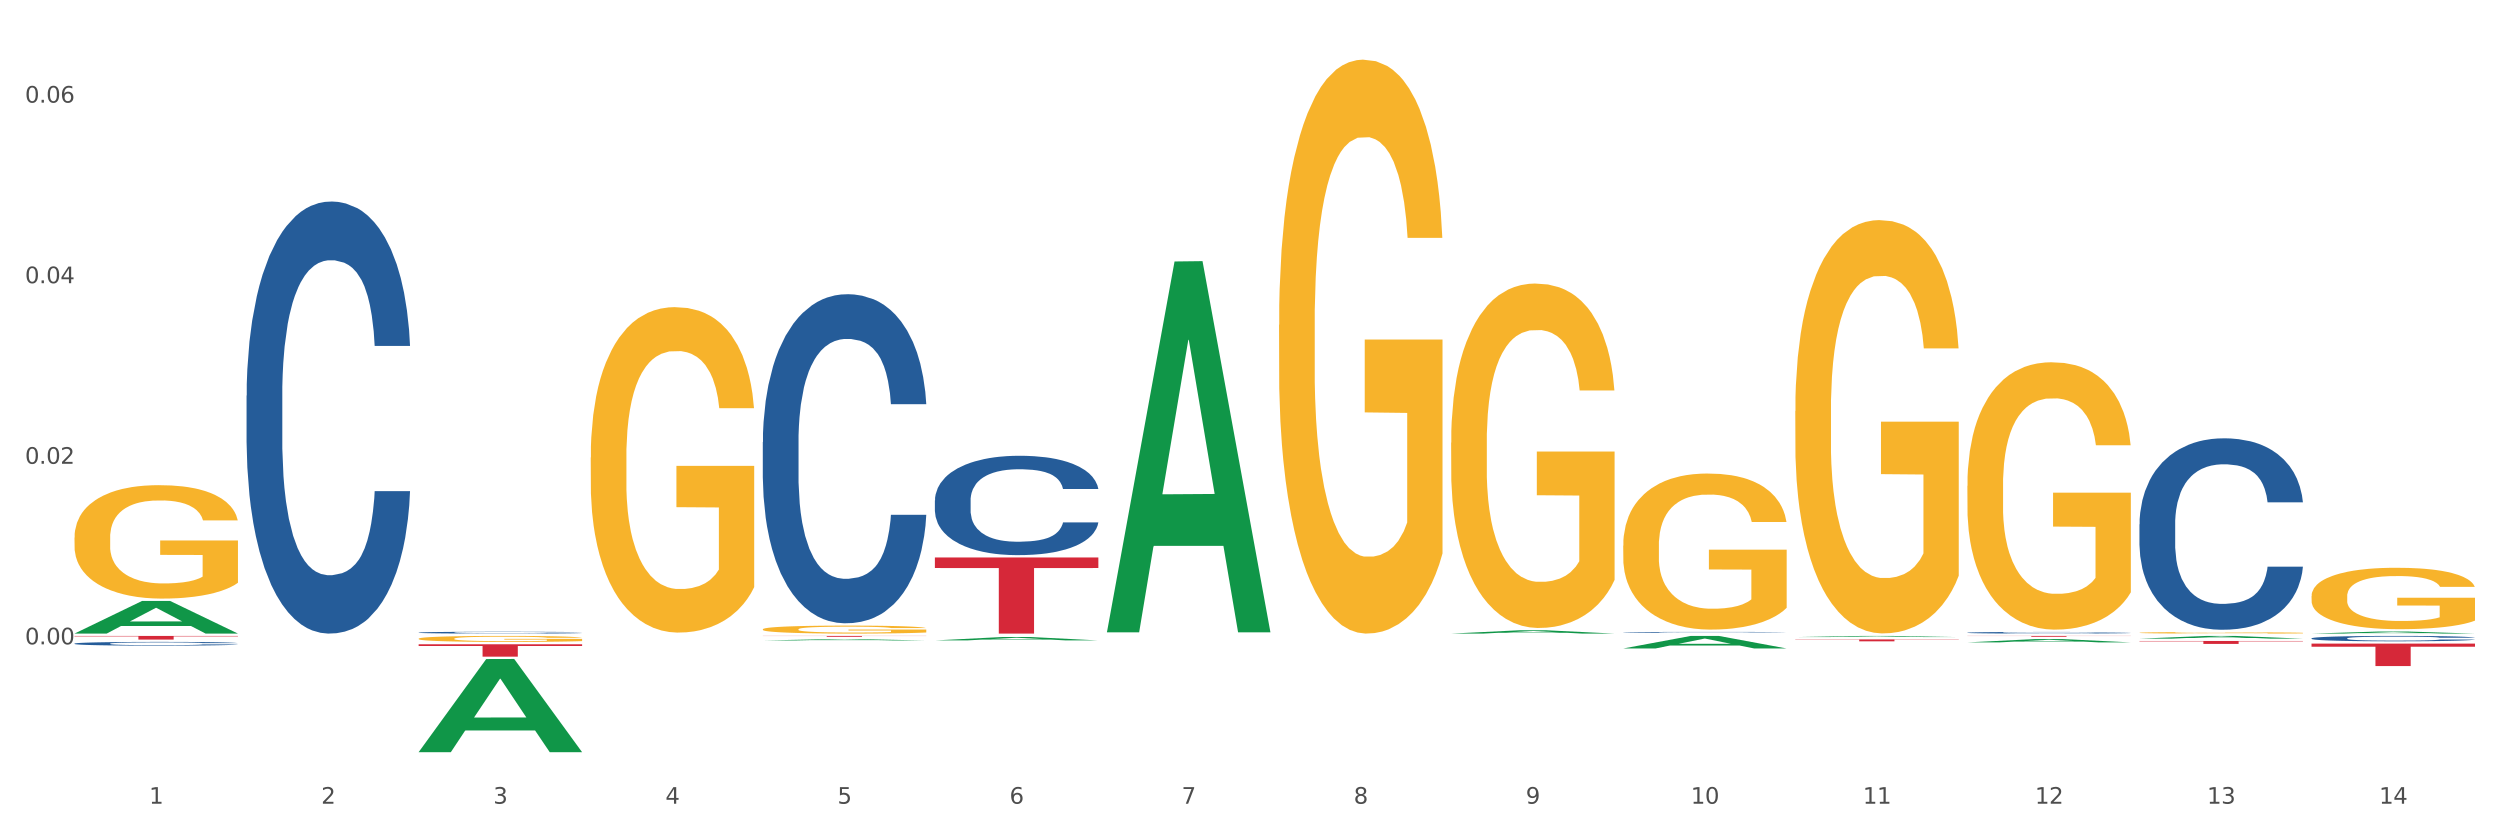
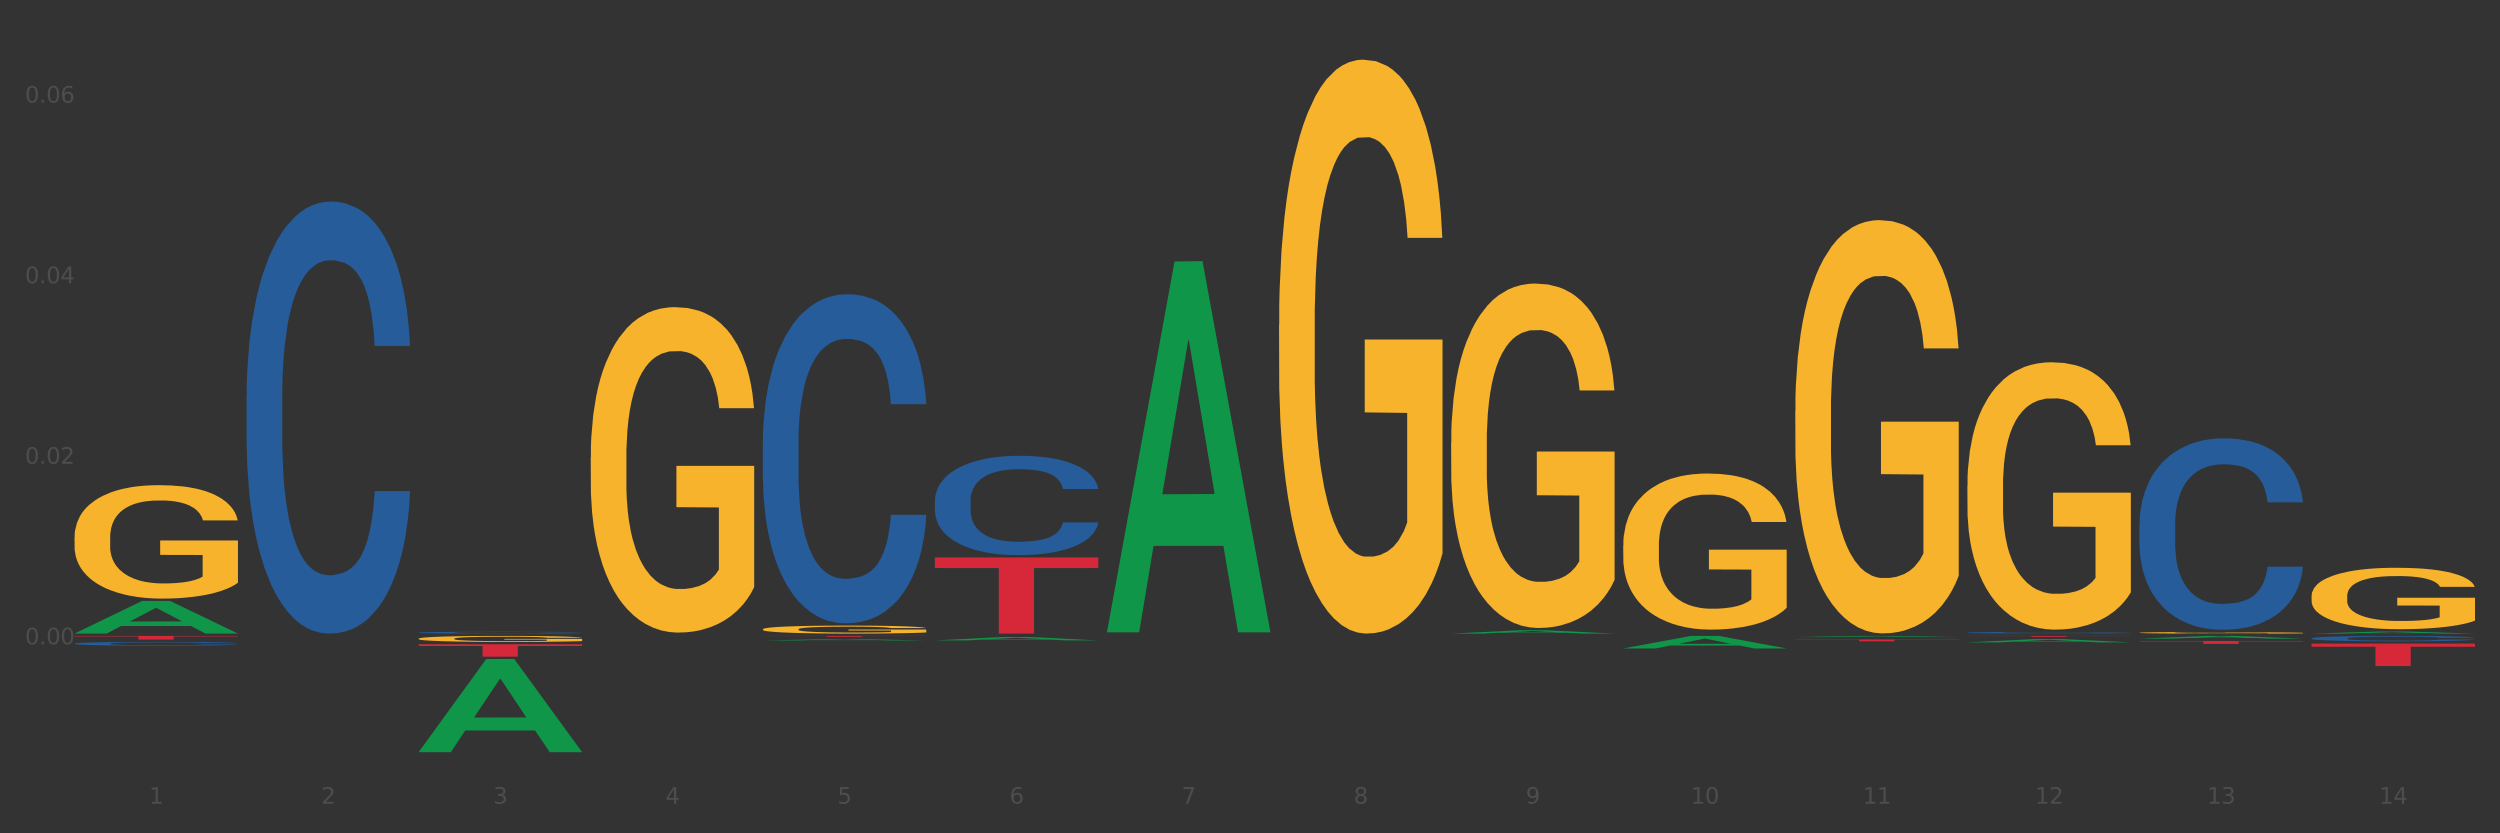
<svg xmlns="http://www.w3.org/2000/svg" xmlns:xlink="http://www.w3.org/1999/xlink" width="1080pt" height="360pt" viewBox="0 0 1080 360" version="1.1">
  <rect x="0" y="0" width="1080" height="360" fill="#333333" stroke="none" />
  <defs>
    <style type="text/css">*{stroke-linejoin: round; stroke-linecap: butt}</style>
  </defs>
  <g id="figure_1">
    <g id="patch_1">
-       <path d="M 0 360  L 1080 360  L 1080 0  L 0 0  z " style="fill: #ffffff; stroke: #ffffff; stroke-linejoin: miter" />
-     </g>
+       </g>
    <g id="axes_1">
      <g id="matplotlib.axis_1">
        <g id="xtick_1">
          <g id="text_1">
            <g style="fill: #4d4d4d" transform="translate(64.432 347.204) scale(0.096 -0.096)">
              <defs>
                <path id="DejaVuSans-31" d="M 794 531  L 1825 531  L 1825 4091  L 703 3866  L 703 4441  L 1819 4666  L 2450 4666  L 2450 531  L 3481 531  L 3481 0  L 794 0  L 794 531  z " transform="scale(0.016)" />
              </defs>
              <use xlink:href="#DejaVuSans-31" />
            </g>
          </g>
        </g>
        <g id="xtick_2">
          <g id="text_2">
            <g style="fill: #4d4d4d" transform="translate(138.771 347.204) scale(0.096 -0.096)">
              <defs>
                <path id="DejaVuSans-32" d="M 1228 531  L 3431 531  L 3431 0  L 469 0  L 469 531  Q 828 903 1448 1529  Q 2069 2156 2228 2338  Q 2531 2678 2651 2914  Q 2772 3150 2772 3378  Q 2772 3750 2511 3984  Q 2250 4219 1831 4219  Q 1534 4219 1204 4116  Q 875 4013 500 3803  L 500 4441  Q 881 4594 1212 4672  Q 1544 4750 1819 4750  Q 2544 4750 2975 4387  Q 3406 4025 3406 3419  Q 3406 3131 3298 2873  Q 3191 2616 2906 2266  Q 2828 2175 2409 1742  Q 1991 1309 1228 531  z " transform="scale(0.016)" />
              </defs>
              <use xlink:href="#DejaVuSans-32" />
            </g>
          </g>
        </g>
        <g id="xtick_3">
          <g id="text_3">
            <g style="fill: #4d4d4d" transform="translate(213.109 347.204) scale(0.096 -0.096)">
              <defs>
                <path id="DejaVuSans-33" d="M 2597 2516  Q 3050 2419 3304 2112  Q 3559 1806 3559 1356  Q 3559 666 3084 287  Q 2609 -91 1734 -91  Q 1441 -91 1130 -33  Q 819 25 488 141  L 488 750  Q 750 597 1062 519  Q 1375 441 1716 441  Q 2309 441 2620 675  Q 2931 909 2931 1356  Q 2931 1769 2642 2001  Q 2353 2234 1838 2234  L 1294 2234  L 1294 2753  L 1863 2753  Q 2328 2753 2575 2939  Q 2822 3125 2822 3475  Q 2822 3834 2567 4026  Q 2313 4219 1838 4219  Q 1578 4219 1281 4162  Q 984 4106 628 3988  L 628 4550  Q 988 4650 1302 4700  Q 1616 4750 1894 4750  Q 2613 4750 3031 4423  Q 3450 4097 3450 3541  Q 3450 3153 3228 2886  Q 3006 2619 2597 2516  z " transform="scale(0.016)" />
              </defs>
              <use xlink:href="#DejaVuSans-33" />
            </g>
          </g>
        </g>
        <g id="xtick_4">
          <g id="text_4">
            <g style="fill: #4d4d4d" transform="translate(287.448 347.204) scale(0.096 -0.096)">
              <defs>
                <path id="DejaVuSans-34" d="M 2419 4116  L 825 1625  L 2419 1625  L 2419 4116  z M 2253 4666  L 3047 4666  L 3047 1625  L 3713 1625  L 3713 1100  L 3047 1100  L 3047 0  L 2419 0  L 2419 1100  L 313 1100  L 313 1709  L 2253 4666  z " transform="scale(0.016)" />
              </defs>
              <use xlink:href="#DejaVuSans-34" />
            </g>
          </g>
        </g>
        <g id="xtick_5">
          <g id="text_5">
            <g style="fill: #4d4d4d" transform="translate(361.787 347.204) scale(0.096 -0.096)">
              <defs>
                <path id="DejaVuSans-35" d="M 691 4666  L 3169 4666  L 3169 4134  L 1269 4134  L 1269 2991  Q 1406 3038 1543 3061  Q 1681 3084 1819 3084  Q 2600 3084 3056 2656  Q 3513 2228 3513 1497  Q 3513 744 3044 326  Q 2575 -91 1722 -91  Q 1428 -91 1123 -41  Q 819 9 494 109  L 494 744  Q 775 591 1075 516  Q 1375 441 1709 441  Q 2250 441 2565 725  Q 2881 1009 2881 1497  Q 2881 1984 2565 2268  Q 2250 2553 1709 2553  Q 1456 2553 1204 2497  Q 953 2441 691 2322  L 691 4666  z " transform="scale(0.016)" />
              </defs>
              <use xlink:href="#DejaVuSans-35" />
            </g>
          </g>
        </g>
        <g id="xtick_6">
          <g id="text_6">
            <g style="fill: #4d4d4d" transform="translate(436.125 347.204) scale(0.096 -0.096)">
              <defs>
                <path id="DejaVuSans-36" d="M 2113 2584  Q 1688 2584 1439 2293  Q 1191 2003 1191 1497  Q 1191 994 1439 701  Q 1688 409 2113 409  Q 2538 409 2786 701  Q 3034 994 3034 1497  Q 3034 2003 2786 2293  Q 2538 2584 2113 2584  z M 3366 4563  L 3366 3988  Q 3128 4100 2886 4159  Q 2644 4219 2406 4219  Q 1781 4219 1451 3797  Q 1122 3375 1075 2522  Q 1259 2794 1537 2939  Q 1816 3084 2150 3084  Q 2853 3084 3261 2657  Q 3669 2231 3669 1497  Q 3669 778 3244 343  Q 2819 -91 2113 -91  Q 1303 -91 875 529  Q 447 1150 447 2328  Q 447 3434 972 4092  Q 1497 4750 2381 4750  Q 2619 4750 2861 4703  Q 3103 4656 3366 4563  z " transform="scale(0.016)" />
              </defs>
              <use xlink:href="#DejaVuSans-36" />
            </g>
          </g>
        </g>
        <g id="xtick_7">
          <g id="text_7">
            <g style="fill: #4d4d4d" transform="translate(510.464 347.204) scale(0.096 -0.096)">
              <defs>
                <path id="DejaVuSans-37" d="M 525 4666  L 3525 4666  L 3525 4397  L 1831 0  L 1172 0  L 2766 4134  L 525 4134  L 525 4666  z " transform="scale(0.016)" />
              </defs>
              <use xlink:href="#DejaVuSans-37" />
            </g>
          </g>
        </g>
        <g id="xtick_8">
          <g id="text_8">
            <g style="fill: #4d4d4d" transform="translate(584.803 347.204) scale(0.096 -0.096)">
              <defs>
                <path id="DejaVuSans-38" d="M 2034 2216  Q 1584 2216 1326 1975  Q 1069 1734 1069 1313  Q 1069 891 1326 650  Q 1584 409 2034 409  Q 2484 409 2743 651  Q 3003 894 3003 1313  Q 3003 1734 2745 1975  Q 2488 2216 2034 2216  z M 1403 2484  Q 997 2584 770 2862  Q 544 3141 544 3541  Q 544 4100 942 4425  Q 1341 4750 2034 4750  Q 2731 4750 3128 4425  Q 3525 4100 3525 3541  Q 3525 3141 3298 2862  Q 3072 2584 2669 2484  Q 3125 2378 3379 2068  Q 3634 1759 3634 1313  Q 3634 634 3220 271  Q 2806 -91 2034 -91  Q 1263 -91 848 271  Q 434 634 434 1313  Q 434 1759 690 2068  Q 947 2378 1403 2484  z M 1172 3481  Q 1172 3119 1398 2916  Q 1625 2713 2034 2713  Q 2441 2713 2670 2916  Q 2900 3119 2900 3481  Q 2900 3844 2670 4047  Q 2441 4250 2034 4250  Q 1625 4250 1398 4047  Q 1172 3844 1172 3481  z " transform="scale(0.016)" />
              </defs>
              <use xlink:href="#DejaVuSans-38" />
            </g>
          </g>
        </g>
        <g id="xtick_9">
          <g id="text_9">
            <g style="fill: #4d4d4d" transform="translate(659.142 347.204) scale(0.096 -0.096)">
              <defs>
                <path id="DejaVuSans-39" d="M 703 97  L 703 672  Q 941 559 1184 500  Q 1428 441 1663 441  Q 2288 441 2617 861  Q 2947 1281 2994 2138  Q 2813 1869 2534 1725  Q 2256 1581 1919 1581  Q 1219 1581 811 2004  Q 403 2428 403 3163  Q 403 3881 828 4315  Q 1253 4750 1959 4750  Q 2769 4750 3195 4129  Q 3622 3509 3622 2328  Q 3622 1225 3098 567  Q 2575 -91 1691 -91  Q 1453 -91 1209 -44  Q 966 3 703 97  z M 1959 2075  Q 2384 2075 2632 2365  Q 2881 2656 2881 3163  Q 2881 3666 2632 3958  Q 2384 4250 1959 4250  Q 1534 4250 1286 3958  Q 1038 3666 1038 3163  Q 1038 2656 1286 2365  Q 1534 2075 1959 2075  z " transform="scale(0.016)" />
              </defs>
              <use xlink:href="#DejaVuSans-39" />
            </g>
          </g>
        </g>
        <g id="xtick_10">
          <g id="text_10">
            <g style="fill: #4d4d4d" transform="translate(730.426 347.204) scale(0.096 -0.096)">
              <defs>
                <path id="DejaVuSans-30" d="M 2034 4250  Q 1547 4250 1301 3770  Q 1056 3291 1056 2328  Q 1056 1369 1301 889  Q 1547 409 2034 409  Q 2525 409 2770 889  Q 3016 1369 3016 2328  Q 3016 3291 2770 3770  Q 2525 4250 2034 4250  z M 2034 4750  Q 2819 4750 3233 4129  Q 3647 3509 3647 2328  Q 3647 1150 3233 529  Q 2819 -91 2034 -91  Q 1250 -91 836 529  Q 422 1150 422 2328  Q 422 3509 836 4129  Q 1250 4750 2034 4750  z " transform="scale(0.016)" />
              </defs>
              <use xlink:href="#DejaVuSans-31" />
              <use xlink:href="#DejaVuSans-30" transform="translate(63.623 0)" />
            </g>
          </g>
        </g>
        <g id="xtick_11">
          <g id="text_11">
            <g style="fill: #4d4d4d" transform="translate(804.765 347.204) scale(0.096 -0.096)">
              <use xlink:href="#DejaVuSans-31" />
              <use xlink:href="#DejaVuSans-31" transform="translate(63.623 0)" />
            </g>
          </g>
        </g>
        <g id="xtick_12">
          <g id="text_12">
            <g style="fill: #4d4d4d" transform="translate(879.104 347.204) scale(0.096 -0.096)">
              <use xlink:href="#DejaVuSans-31" />
              <use xlink:href="#DejaVuSans-32" transform="translate(63.623 0)" />
            </g>
          </g>
        </g>
        <g id="xtick_13">
          <g id="text_13">
            <g style="fill: #4d4d4d" transform="translate(953.442 347.204) scale(0.096 -0.096)">
              <use xlink:href="#DejaVuSans-31" />
              <use xlink:href="#DejaVuSans-33" transform="translate(63.623 0)" />
            </g>
          </g>
        </g>
        <g id="xtick_14">
          <g id="text_14">
            <g style="fill: #4d4d4d" transform="translate(1027.781 347.204) scale(0.096 -0.096)">
              <use xlink:href="#DejaVuSans-31" />
              <use xlink:href="#DejaVuSans-34" transform="translate(63.623 0)" />
            </g>
          </g>
        </g>
        <g id="xtick_15" />
        <g id="xtick_16" />
        <g id="xtick_17" />
        <g id="xtick_18" />
        <g id="xtick_19" />
        <g id="xtick_20" />
        <g id="xtick_21" />
        <g id="xtick_22" />
        <g id="xtick_23" />
        <g id="xtick_24" />
        <g id="xtick_25" />
        <g id="xtick_26" />
        <g id="xtick_27" />
      </g>
      <g id="matplotlib.axis_2">
        <g id="ytick_1">
          <g id="text_15">
            <g style="fill: #4d4d4d" transform="translate(10.8 278.358) scale(0.096 -0.096)">
              <defs>
                <path id="DejaVuSans-2e" d="M 684 794  L 1344 794  L 1344 0  L 684 0  L 684 794  z " transform="scale(0.016)" />
              </defs>
              <use xlink:href="#DejaVuSans-30" />
              <use xlink:href="#DejaVuSans-2e" transform="translate(63.623 0)" />
              <use xlink:href="#DejaVuSans-30" transform="translate(95.41 0)" />
              <use xlink:href="#DejaVuSans-30" transform="translate(159.033 0)" />
            </g>
          </g>
        </g>
        <g id="ytick_2">
          <g id="text_16">
            <g style="fill: #4d4d4d" transform="translate(10.8 200.352) scale(0.096 -0.096)">
              <use xlink:href="#DejaVuSans-30" />
              <use xlink:href="#DejaVuSans-2e" transform="translate(63.623 0)" />
              <use xlink:href="#DejaVuSans-30" transform="translate(95.41 0)" />
              <use xlink:href="#DejaVuSans-32" transform="translate(159.033 0)" />
            </g>
          </g>
        </g>
        <g id="ytick_3">
          <g id="text_17">
            <g style="fill: #4d4d4d" transform="translate(10.8 122.345) scale(0.096 -0.096)">
              <use xlink:href="#DejaVuSans-30" />
              <use xlink:href="#DejaVuSans-2e" transform="translate(63.623 0)" />
              <use xlink:href="#DejaVuSans-30" transform="translate(95.41 0)" />
              <use xlink:href="#DejaVuSans-34" transform="translate(159.033 0)" />
            </g>
          </g>
        </g>
        <g id="ytick_4">
          <g id="text_18">
            <g style="fill: #4d4d4d" transform="translate(10.8 44.339) scale(0.096 -0.096)">
              <use xlink:href="#DejaVuSans-30" />
              <use xlink:href="#DejaVuSans-2e" transform="translate(63.623 0)" />
              <use xlink:href="#DejaVuSans-30" transform="translate(95.41 0)" />
              <use xlink:href="#DejaVuSans-36" transform="translate(159.033 0)" />
            </g>
          </g>
        </g>
        <g id="ytick_5" />
        <g id="ytick_6" />
        <g id="ytick_7" />
        <g id="ytick_8" />
      </g>
      <g id="PolyCollection_1">
        <path d="M 32.175 273.688  L 32.248 273.675  L 61.37 259.606  L 73.456 259.593  L 102.797 273.715  L 88.818 273.715  L 82.484 270.426  L 52.415 270.426  L 52.197 270.479  L 46.081 273.715  L 32.175 273.715  L 32.175 273.688  L 56.201 268.464  L 78.698 268.451  L 67.559 262.603  L 67.413 262.576  L 67.267 262.616  L 56.128 268.451  L 56.201 268.464  L 32.175 273.688  z " clip-path="url(#p0c9bf4dc17)" style="fill: #109648" />
        <path d="M 849.901 274.711  L 920.523 274.711  L 920.523 274.763  L 892.742 274.763  L 892.742 275.085  L 877.514 275.085  L 877.514 274.763  L 849.901 274.763  L 849.901 274.711  L 849.901 274.711  z " clip-path="url(#p0c9bf4dc17)" style="fill: #d62839" />
        <path d="M 775.562 276.222  L 846.184 276.222  L 846.184 276.337  L 818.404 276.338  L 818.404 277.047  L 803.175 277.047  L 803.175 276.338  L 775.562 276.337  L 775.562 276.223  L 775.562 276.222  z " clip-path="url(#p0c9bf4dc17)" style="fill: #d62839" />
        <path d="M 403.869 240.816  L 474.49 240.816  L 474.49 245.388  L 446.71 245.419  L 446.71 273.715  L 431.481 273.715  L 431.481 245.419  L 403.869 245.388  L 403.869 240.847  L 403.869 240.816  z " clip-path="url(#p0c9bf4dc17)" style="fill: #d62839" />
        <path d="M 329.53 274.711  L 400.152 274.711  L 400.152 274.765  L 372.371 274.765  L 372.371 275.099  L 357.143 275.099  L 357.143 274.765  L 329.53 274.765  L 329.53 274.711  L 329.53 274.711  z " clip-path="url(#p0c9bf4dc17)" style="fill: #d62839" />
        <path d="M 180.852 278.315  L 251.474 278.315  L 251.474 279.059  L 223.694 279.065  L 223.694 283.673  L 208.465 283.673  L 208.465 279.065  L 180.852 279.059  L 180.852 278.32  L 180.852 278.315  z " clip-path="url(#p0c9bf4dc17)" style="fill: #d62839" />
        <path d="M 32.175 274.711  L 102.797 274.711  L 102.797 274.932  L 75.017 274.933  L 75.017 276.302  L 59.788 276.302  L 59.788 274.933  L 32.175 274.932  L 32.175 274.712  L 32.175 274.711  z " clip-path="url(#p0c9bf4dc17)" style="fill: #d62839" />
        <path d="M 106.514 170.923  L 106.597 170.752  L 106.597 165.979  L 106.848 159.502  L 107.766 147.569  L 108.935 138.534  L 110.938 127.965  L 112.023 123.533  L 113.442 118.589  L 116.364 110.577  L 119.703 103.759  L 122.04 100.008  L 123.794 97.622  L 127.717 93.36  L 129.971 91.485  L 132.308 89.951  L 134.312 88.928  L 137.651 87.735  L 140.322 87.223  L 143.411 87.053  L 145.998 87.223  L 149.421 87.905  L 154.43 89.951  L 156.35 91.144  L 158.937 93.19  L 161.609 95.917  L 163.779 98.645  L 166.283 102.565  L 168.871 107.679  L 171.376 114.157  L 173.129 120.124  L 174.548 126.431  L 175.8 134.102  L 176.718 142.455  L 177.135 149.444  L 161.859 149.444  L 161.442 143.137  L 160.607 136.318  L 159.772 131.715  L 158.854 127.965  L 157.435 123.703  L 156.183 120.976  L 154.096 117.737  L 152.176 115.691  L 150.59 114.498  L 148.67 113.475  L 144.579 112.453  L 141.658 112.453  L 139.821 112.793  L 137.567 113.646  L 135.647 114.839  L 133.393 116.885  L 131.64 119.101  L 129.887 121.999  L 128.886 124.044  L 127.383 127.795  L 126.381 130.863  L 125.046 136.148  L 124.294 139.898  L 122.959 149.614  L 122.374 156.774  L 122.124 161.718  L 121.957 167.173  L 121.957 193.766  L 122.458 205.698  L 122.875 210.812  L 123.543 216.608  L 124.795 224.109  L 126.632 231.439  L 128.552 236.723  L 130.138 239.962  L 131.64 242.349  L 133.143 244.224  L 134.979 245.929  L 136.482 246.951  L 138.736 247.974  L 141.407 248.486  L 143.494 248.486  L 147.751 247.633  L 149.671 246.781  L 151.508 245.588  L 153.511 243.713  L 155.097 241.667  L 156.016 240.133  L 157.518 236.894  L 158.687 233.485  L 159.689 229.564  L 160.357 226.154  L 161.108 221.04  L 161.692 215.245  L 161.859 212.176  L 177.135 212.176  L 176.802 218.313  L 176.217 224.279  L 175.049 232.291  L 174.13 236.894  L 172.711 242.519  L 171.209 247.292  L 169.122 252.577  L 167.202 256.498  L 165.198 259.907  L 163.028 262.975  L 159.104 267.237  L 157.685 268.43  L 154.68 270.476  L 152.343 271.669  L 148.92 272.863  L 145.414 273.544  L 141.741 273.715  L 138.486 273.374  L 134.896 272.351  L 132.642 271.328  L 130.138 269.794  L 127.216 267.408  L 124.461 264.51  L 121.874 261.1  L 119.453 257.18  L 117.199 252.747  L 114.277 245.417  L 112.107 238.258  L 110.521 231.609  L 109.435 225.984  L 108.35 218.824  L 107.766 213.881  L 106.848 201.948  L 106.514 190.868  L 106.514 170.923  z " clip-path="url(#p0c9bf4dc17)" style="fill: #255c99" />
        <path d="M 998.578 257.541  L 998.662 257.516  L 998.662 256.644  L 998.828 255.892  L 999.662 254.075  L 1000.913 252.572  L 1001.83 251.772  L 1002.747 251.117  L 1003.831 250.463  L 1005.165 249.784  L 1007.583 248.791  L 1009.084 248.282  L 1010.918 247.748  L 1014.253 246.973  L 1016.671 246.537  L 1019.173 246.173  L 1023.258 245.737  L 1025.926 245.543  L 1028.761 245.397  L 1032.18 245.3  L 1034.765 245.276  L 1040.434 245.349  L 1045.27 245.567  L 1047.605 245.737  L 1050.607 246.028  L 1052.191 246.221  L 1054.775 246.609  L 1057.444 247.118  L 1059.278 247.555  L 1062.029 248.379  L 1064.114 249.203  L 1066.032 250.221  L 1067.032 250.924  L 1067.783 251.578  L 1068.45 252.329  L 1069.117 253.517  L 1054.108 253.517  L 1053.525 252.669  L 1052.608 251.869  L 1051.274 251.093  L 1050.106 250.608  L 1048.105 250.003  L 1046.271 249.615  L 1044.353 249.324  L 1042.019 249.081  L 1040.184 248.96  L 1037.599 248.863  L 1032.513 248.888  L 1029.095 249.081  L 1026.76 249.324  L 1025.259 249.542  L 1023.925 249.784  L 1022.425 250.124  L 1020.674 250.633  L 1019.423 251.093  L 1018.172 251.675  L 1017.172 252.257  L 1016.255 252.935  L 1015.504 253.662  L 1014.92 254.414  L 1014.42 255.335  L 1014.003 256.862  L 1014.003 260.183  L 1014.17 260.934  L 1014.587 261.928  L 1015.087 262.679  L 1015.921 263.576  L 1016.671 264.182  L 1018.089 265.054  L 1019.673 265.782  L 1020.924 266.242  L 1022.174 266.63  L 1024.342 267.163  L 1026.76 267.599  L 1028.845 267.866  L 1031.68 268.108  L 1033.597 268.205  L 1035.265 268.254  L 1039.35 268.254  L 1042.269 268.181  L 1045.52 268.011  L 1048.022 267.793  L 1050.106 267.527  L 1052.441 267.09  L 1053.942 266.678  L 1053.942 261.613  L 1035.598 261.588  L 1035.598 258.219  L 1069.2 258.219  L 1069.2 268.108  L 1067.783 268.617  L 1066.198 269.078  L 1064.531 269.49  L 1062.029 269.999  L 1059.028 270.484  L 1056.36 270.823  L 1053.525 271.114  L 1050.19 271.38  L 1045.854 271.623  L 1043.186 271.72  L 1039.851 271.793  L 1035.932 271.817  L 1032.513 271.768  L 1029.178 271.647  L 1025.676 271.429  L 1022.258 271.114  L 1019.673 270.799  L 1017.088 270.411  L 1014.337 269.902  L 1012.169 269.417  L 1010.501 268.981  L 1008.667 268.423  L 1006.666 267.696  L 1005.165 267.042  L 1003.831 266.363  L 1002.414 265.491  L 1001.413 264.739  L 1000.413 263.794  L 999.829 263.091  L 999.162 262  L 998.662 260.473  L 998.578 257.541  z " clip-path="url(#p0c9bf4dc17)" style="fill: #f7b32b" />
        <path d="M 924.24 273.36  L 924.323 273.36  L 924.323 273.338  L 924.49 273.319  L 925.323 273.274  L 926.574 273.237  L 927.491 273.217  L 928.408 273.201  L 929.492 273.185  L 930.826 273.168  L 933.244 273.143  L 934.745 273.131  L 936.58 273.117  L 939.915 273.098  L 942.333 273.087  L 944.834 273.078  L 948.92 273.067  L 951.588 273.062  L 954.423 273.059  L 957.841 273.056  L 960.426 273.056  L 966.096 273.058  L 970.932 273.063  L 973.266 273.067  L 976.268 273.075  L 977.852 273.079  L 980.437 273.089  L 983.105 273.102  L 984.939 273.112  L 987.691 273.133  L 989.775 273.153  L 991.693 273.179  L 992.693 273.196  L 993.444 273.212  L 994.111 273.231  L 994.778 273.26  L 979.77 273.26  L 979.186 273.239  L 978.269 273.22  L 976.935 273.2  L 975.768 273.188  L 973.766 273.173  L 971.932 273.164  L 970.014 273.156  L 967.68 273.15  L 965.845 273.147  L 963.261 273.145  L 958.175 273.146  L 954.756 273.15  L 952.422 273.156  L 950.921 273.162  L 949.587 273.168  L 948.086 273.176  L 946.335 273.189  L 945.084 273.2  L 943.834 273.215  L 942.833 273.229  L 941.916 273.246  L 941.165 273.264  L 940.582 273.283  L 940.081 273.306  L 939.665 273.344  L 939.665 273.426  L 939.831 273.445  L 940.248 273.469  L 940.749 273.488  L 941.582 273.51  L 942.333 273.525  L 943.75 273.547  L 945.334 273.565  L 946.585 273.576  L 947.836 273.586  L 950.004 273.599  L 952.422 273.61  L 954.506 273.617  L 957.341 273.623  L 959.259 273.625  L 960.926 273.626  L 965.012 273.626  L 967.93 273.625  L 971.182 273.62  L 973.683 273.615  L 975.768 273.608  L 978.102 273.598  L 979.603 273.587  L 979.603 273.462  L 961.26 273.461  L 961.26 273.377  L 994.861 273.377  L 994.861 273.623  L 993.444 273.635  L 991.86 273.647  L 990.192 273.657  L 987.691 273.67  L 984.689 273.682  L 982.021 273.69  L 979.186 273.697  L 975.851 273.704  L 971.515 273.71  L 968.847 273.712  L 965.512 273.714  L 961.593 273.715  L 958.175 273.714  L 954.84 273.711  L 951.338 273.705  L 947.919 273.697  L 945.334 273.69  L 942.75 273.68  L 939.998 273.667  L 937.83 273.655  L 936.163 273.644  L 934.328 273.631  L 932.327 273.613  L 930.826 273.596  L 929.492 273.579  L 928.075 273.558  L 927.074 273.539  L 926.074 273.516  L 925.49 273.498  L 924.823 273.471  L 924.323 273.433  L 924.24 273.36  z " clip-path="url(#p0c9bf4dc17)" style="fill: #f7b32b" />
        <path d="M 849.901 209.873  L 849.984 209.767  L 849.984 205.97  L 850.151 202.699  L 850.985 194.788  L 852.235 188.247  L 853.153 184.766  L 854.07 181.917  L 855.154 179.069  L 856.488 176.115  L 858.906 171.79  L 860.407 169.575  L 862.241 167.254  L 865.576 163.878  L 867.994 161.979  L 870.495 160.397  L 874.581 158.498  L 877.249 157.654  L 880.084 157.021  L 883.502 156.599  L 886.087 156.494  L 891.757 156.81  L 896.593 157.76  L 898.927 158.498  L 901.929 159.764  L 903.513 160.608  L 906.098 162.296  L 908.766 164.511  L 910.601 166.41  L 913.352 169.997  L 915.436 173.584  L 917.354 178.014  L 918.355 181.074  L 919.105 183.922  L 919.772 187.192  L 920.439 192.361  L 905.431 192.361  L 904.847 188.669  L 903.93 185.188  L 902.596 181.812  L 901.429 179.702  L 899.428 177.065  L 897.593 175.377  L 895.676 174.111  L 893.341 173.056  L 891.507 172.529  L 888.922 172.107  L 883.836 172.212  L 880.417 173.056  L 878.083 174.111  L 876.582 175.06  L 875.248 176.115  L 873.747 177.592  L 871.996 179.808  L 870.745 181.812  L 869.495 184.344  L 868.494 186.876  L 867.577 189.829  L 866.827 192.994  L 866.243 196.264  L 865.743 200.273  L 865.326 206.919  L 865.326 221.372  L 865.493 224.642  L 865.91 228.967  L 866.41 232.237  L 867.244 236.141  L 867.994 238.778  L 869.411 242.576  L 870.996 245.74  L 872.246 247.745  L 873.497 249.433  L 875.665 251.753  L 878.083 253.652  L 880.167 254.813  L 883.002 255.868  L 884.92 256.29  L 886.587 256.501  L 890.673 256.501  L 893.591 256.184  L 896.843 255.446  L 899.344 254.496  L 901.429 253.336  L 903.763 251.437  L 905.264 249.644  L 905.264 227.596  L 886.921 227.49  L 886.921 212.827  L 920.523 212.827  L 920.523 255.868  L 919.105 258.083  L 917.521 260.087  L 915.853 261.881  L 913.352 264.096  L 910.35 266.206  L 907.682 267.683  L 904.847 268.949  L 901.512 270.109  L 897.177 271.164  L 894.508 271.586  L 891.173 271.902  L 887.254 272.008  L 883.836 271.797  L 880.501 271.27  L 876.999 270.32  L 873.58 268.949  L 870.996 267.577  L 868.411 265.889  L 865.659 263.674  L 863.492 261.564  L 861.824 259.665  L 859.99 257.239  L 857.989 254.074  L 856.488 251.226  L 855.154 248.272  L 853.736 244.474  L 852.736 241.204  L 851.735 237.09  L 851.151 234.031  L 850.484 229.284  L 849.984 222.638  L 849.901 209.873  z " clip-path="url(#p0c9bf4dc17)" style="fill: #f7b32b" />
        <path d="M 775.562 177.591  L 775.645 177.428  L 775.645 171.558  L 775.812 166.502  L 776.646 154.271  L 777.897 144.161  L 778.814 138.779  L 779.731 134.376  L 780.815 129.973  L 782.149 125.407  L 784.567 118.721  L 786.068 115.296  L 787.902 111.708  L 791.237 106.49  L 793.655 103.555  L 796.157 101.108  L 800.242 98.173  L 802.91 96.868  L 805.745 95.89  L 809.164 95.238  L 811.748 95.075  L 817.418 95.564  L 822.254 97.031  L 824.589 98.173  L 827.59 100.13  L 829.175 101.435  L 831.759 104.044  L 834.427 107.468  L 836.262 110.404  L 839.013 115.948  L 841.098 121.493  L 843.015 128.342  L 844.016 133.071  L 844.766 137.475  L 845.433 142.53  L 846.1 150.521  L 831.092 150.521  L 830.509 144.813  L 829.592 139.431  L 828.257 134.213  L 827.09 130.951  L 825.089 126.875  L 823.255 124.265  L 821.337 122.308  L 819.002 120.678  L 817.168 119.862  L 814.583 119.21  L 809.497 119.373  L 806.079 120.678  L 803.744 122.308  L 802.243 123.776  L 800.909 125.407  L 799.408 127.69  L 797.657 131.115  L 796.407 134.213  L 795.156 138.127  L 794.156 142.041  L 793.238 146.607  L 792.488 151.499  L 791.904 156.555  L 791.404 162.751  L 790.987 173.025  L 790.987 195.367  L 791.154 200.422  L 791.571 207.108  L 792.071 212.164  L 792.905 218.198  L 793.655 222.275  L 795.073 228.145  L 796.657 233.038  L 797.908 236.136  L 799.158 238.745  L 801.326 242.333  L 803.744 245.268  L 805.829 247.062  L 808.663 248.693  L 810.581 249.345  L 812.249 249.671  L 816.334 249.671  L 819.253 249.182  L 822.504 248.041  L 825.006 246.573  L 827.09 244.779  L 829.425 241.844  L 830.926 239.071  L 830.926 204.988  L 812.582 204.825  L 812.582 182.158  L 846.184 182.158  L 846.184 248.693  L 844.766 252.118  L 843.182 255.216  L 841.515 257.988  L 839.013 261.413  L 836.012 264.675  L 833.344 266.958  L 830.509 268.915  L 827.174 270.708  L 822.838 272.339  L 820.17 272.991  L 816.835 273.481  L 812.916 273.644  L 809.497 273.318  L 806.162 272.502  L 802.66 271.035  L 799.242 268.915  L 796.657 266.795  L 794.072 264.185  L 791.321 260.761  L 789.153 257.499  L 787.485 254.564  L 785.651 250.813  L 783.65 245.921  L 782.149 241.518  L 780.815 236.951  L 779.398 231.081  L 778.397 226.025  L 777.396 219.665  L 776.813 214.936  L 776.146 207.598  L 775.645 197.324  L 775.562 177.591  z " clip-path="url(#p0c9bf4dc17)" style="fill: #f7b32b" />
        <path d="M 701.223 235.722  L 701.307 235.66  L 701.307 233.443  L 701.474 231.534  L 702.307 226.916  L 703.558 223.098  L 704.475 221.066  L 705.392 219.403  L 706.476 217.741  L 707.81 216.017  L 710.228 213.492  L 711.729 212.199  L 713.563 210.844  L 716.899 208.873  L 719.317 207.765  L 721.818 206.841  L 725.903 205.733  L 728.572 205.24  L 731.406 204.871  L 734.825 204.624  L 737.41 204.563  L 743.08 204.748  L 747.915 205.302  L 750.25 205.733  L 753.252 206.472  L 754.836 206.964  L 757.421 207.95  L 760.089 209.243  L 761.923 210.351  L 764.675 212.445  L 766.759 214.539  L 768.677 217.125  L 769.677 218.911  L 770.428 220.573  L 771.095 222.482  L 771.762 225.5  L 756.754 225.5  L 756.17 223.344  L 755.253 221.312  L 753.919 219.342  L 752.751 218.11  L 750.75 216.571  L 748.916 215.585  L 746.998 214.846  L 744.664 214.231  L 742.829 213.923  L 740.245 213.676  L 735.159 213.738  L 731.74 214.231  L 729.405 214.846  L 727.905 215.401  L 726.571 216.017  L 725.07 216.879  L 723.319 218.172  L 722.068 219.342  L 720.817 220.82  L 719.817 222.298  L 718.9 224.022  L 718.149 225.869  L 717.566 227.778  L 717.065 230.118  L 716.648 233.998  L 716.648 242.434  L 716.815 244.343  L 717.232 246.868  L 717.732 248.777  L 718.566 251.055  L 719.317 252.594  L 720.734 254.811  L 722.318 256.659  L 723.569 257.829  L 724.82 258.814  L 726.987 260.169  L 729.405 261.277  L 731.49 261.954  L 734.325 262.57  L 736.242 262.817  L 737.91 262.94  L 741.996 262.94  L 744.914 262.755  L 748.166 262.324  L 750.667 261.77  L 752.751 261.092  L 755.086 259.984  L 756.587 258.937  L 756.587 246.067  L 738.244 246.006  L 738.244 237.446  L 771.845 237.446  L 771.845 262.57  L 770.428 263.863  L 768.844 265.033  L 767.176 266.08  L 764.675 267.373  L 761.673 268.605  L 759.005 269.467  L 756.17 270.206  L 752.835 270.883  L 748.499 271.499  L 745.831 271.746  L 742.496 271.93  L 738.577 271.992  L 735.159 271.869  L 731.823 271.561  L 728.321 271.007  L 724.903 270.206  L 722.318 269.406  L 719.733 268.42  L 716.982 267.127  L 714.814 265.896  L 713.147 264.787  L 711.312 263.371  L 709.311 261.523  L 707.81 259.861  L 706.476 258.137  L 705.059 255.92  L 704.058 254.011  L 703.058 251.609  L 702.474 249.823  L 701.807 247.052  L 701.307 243.173  L 701.223 235.722  z " clip-path="url(#p0c9bf4dc17)" style="fill: #f7b32b" />
        <path d="M 626.885 191.247  L 626.968 191.112  L 626.968 186.219  L 627.135 182.006  L 627.969 171.814  L 629.219 163.388  L 630.136 158.904  L 631.054 155.235  L 632.138 151.565  L 633.472 147.76  L 635.89 142.188  L 637.39 139.335  L 639.225 136.345  L 642.56 131.996  L 644.978 129.55  L 647.479 127.511  L 651.565 125.065  L 654.233 123.978  L 657.068 123.163  L 660.486 122.619  L 663.071 122.483  L 668.741 122.891  L 673.577 124.114  L 675.911 125.065  L 678.913 126.696  L 680.497 127.783  L 683.082 129.958  L 685.75 132.812  L 687.584 135.258  L 690.336 139.878  L 692.42 144.499  L 694.338 150.206  L 695.339 154.147  L 696.089 157.817  L 696.756 162.029  L 697.423 168.688  L 682.415 168.688  L 681.831 163.932  L 680.914 159.447  L 679.58 155.099  L 678.413 152.381  L 676.412 148.983  L 674.577 146.809  L 672.66 145.178  L 670.325 143.819  L 668.491 143.14  L 665.906 142.596  L 660.82 142.732  L 657.401 143.819  L 655.067 145.178  L 653.566 146.401  L 652.232 147.76  L 650.731 149.663  L 648.98 152.517  L 647.729 155.099  L 646.479 158.36  L 645.478 161.622  L 644.561 165.427  L 643.811 169.504  L 643.227 173.717  L 642.727 178.881  L 642.31 187.442  L 642.31 206.06  L 642.476 210.273  L 642.893 215.845  L 643.394 220.058  L 644.227 225.086  L 644.978 228.483  L 646.395 233.376  L 647.979 237.453  L 649.23 240.035  L 650.481 242.209  L 652.649 245.199  L 655.067 247.645  L 657.151 249.14  L 659.986 250.499  L 661.904 251.042  L 663.571 251.314  L 667.657 251.314  L 670.575 250.906  L 673.827 249.955  L 676.328 248.732  L 678.413 247.237  L 680.747 244.791  L 682.248 242.481  L 682.248 214.078  L 663.905 213.942  L 663.905 195.053  L 697.506 195.053  L 697.506 250.499  L 696.089 253.353  L 694.505 255.935  L 692.837 258.245  L 690.336 261.099  L 687.334 263.817  L 684.666 265.719  L 681.831 267.35  L 678.496 268.845  L 674.16 270.204  L 671.492 270.748  L 668.157 271.155  L 664.238 271.291  L 660.82 271.019  L 657.485 270.34  L 653.983 269.117  L 650.564 267.35  L 647.979 265.583  L 645.395 263.409  L 642.643 260.555  L 640.475 257.837  L 638.808 255.391  L 636.974 252.265  L 634.972 248.189  L 633.472 244.519  L 632.138 240.714  L 630.72 235.822  L 629.72 231.609  L 628.719 226.309  L 628.135 222.368  L 627.468 216.253  L 626.968 207.691  L 626.885 191.247  z " clip-path="url(#p0c9bf4dc17)" style="fill: #f7b32b" />
        <path d="M 552.546 140.34  L 552.629 140.113  L 552.629 131.961  L 552.796 124.942  L 553.63 107.958  L 554.881 93.919  L 555.798 86.446  L 556.715 80.332  L 557.799 74.218  L 559.133 67.878  L 561.551 58.594  L 563.052 53.838  L 564.886 48.857  L 568.221 41.611  L 570.639 37.535  L 573.141 34.138  L 577.226 30.062  L 579.894 28.25  L 582.729 26.892  L 586.148 25.986  L 588.732 25.759  L 594.402 26.439  L 599.238 28.477  L 601.573 30.062  L 604.574 32.779  L 606.158 34.591  L 608.743 38.214  L 611.411 42.969  L 613.246 47.045  L 615.997 54.744  L 618.082 62.443  L 619.999 71.954  L 621 78.521  L 621.75 84.635  L 622.417 91.654  L 623.084 102.75  L 608.076 102.75  L 607.493 94.825  L 606.575 87.352  L 605.241 80.106  L 604.074 75.577  L 602.073 69.916  L 600.239 66.293  L 598.321 63.576  L 595.986 61.311  L 594.152 60.179  L 591.567 59.273  L 586.481 59.5  L 583.063 61.311  L 580.728 63.576  L 579.227 65.614  L 577.893 67.878  L 576.392 71.048  L 574.641 75.803  L 573.391 80.106  L 572.14 85.541  L 571.139 90.975  L 570.222 97.316  L 569.472 104.109  L 568.888 111.129  L 568.388 119.733  L 567.971 133.999  L 567.971 165.022  L 568.138 172.042  L 568.555 181.326  L 569.055 188.346  L 569.889 196.724  L 570.639 202.385  L 572.057 210.537  L 573.641 217.331  L 574.891 221.633  L 576.142 225.256  L 578.31 230.238  L 580.728 234.314  L 582.812 236.805  L 585.647 239.069  L 587.565 239.975  L 589.233 240.428  L 593.318 240.428  L 596.236 239.748  L 599.488 238.163  L 601.99 236.125  L 604.074 233.634  L 606.409 229.558  L 607.909 225.709  L 607.909 178.382  L 589.566 178.156  L 589.566 146.68  L 623.168 146.68  L 623.168 239.069  L 621.75 243.824  L 620.166 248.127  L 618.499 251.976  L 615.997 256.732  L 612.996 261.261  L 610.327 264.431  L 607.493 267.148  L 604.157 269.639  L 599.822 271.903  L 597.154 272.809  L 593.818 273.488  L 589.9 273.715  L 586.481 273.262  L 583.146 272.13  L 579.644 270.092  L 576.226 267.148  L 573.641 264.204  L 571.056 260.581  L 568.305 255.826  L 566.137 251.297  L 564.469 247.221  L 562.635 242.013  L 560.634 235.22  L 559.133 229.106  L 557.799 222.765  L 556.381 214.613  L 555.381 207.593  L 554.38 198.762  L 553.797 192.195  L 553.13 182.005  L 552.629 167.739  L 552.546 140.34  z " clip-path="url(#p0c9bf4dc17)" style="fill: #f7b32b" />
        <path d="M 329.53 271.857  L 329.613 271.854  L 329.613 271.741  L 329.78 271.643  L 330.614 271.406  L 331.864 271.211  L 332.782 271.107  L 333.699 271.022  L 334.783 270.936  L 336.117 270.848  L 338.535 270.719  L 340.036 270.653  L 341.87 270.583  L 345.205 270.482  L 347.623 270.426  L 350.124 270.378  L 354.21 270.321  L 356.878 270.296  L 359.713 270.277  L 363.131 270.265  L 365.716 270.262  L 371.386 270.271  L 376.222 270.299  L 378.557 270.321  L 381.558 270.359  L 383.142 270.385  L 385.727 270.435  L 388.395 270.501  L 390.23 270.558  L 392.981 270.665  L 395.066 270.772  L 396.983 270.905  L 397.984 270.996  L 398.734 271.082  L 399.401 271.179  L 400.068 271.334  L 385.06 271.334  L 384.476 271.223  L 383.559 271.119  L 382.225 271.018  L 381.058 270.955  L 379.057 270.877  L 377.222 270.826  L 375.305 270.788  L 372.97 270.757  L 371.136 270.741  L 368.551 270.728  L 363.465 270.731  L 360.046 270.757  L 357.712 270.788  L 356.211 270.817  L 354.877 270.848  L 353.376 270.892  L 351.625 270.959  L 350.375 271.018  L 349.124 271.094  L 348.123 271.17  L 347.206 271.258  L 346.456 271.353  L 345.872 271.45  L 345.372 271.57  L 344.955 271.769  L 344.955 272.201  L 345.122 272.299  L 345.539 272.428  L 346.039 272.526  L 346.873 272.643  L 347.623 272.721  L 349.04 272.835  L 350.625 272.93  L 351.875 272.99  L 353.126 273.04  L 355.294 273.109  L 357.712 273.166  L 359.796 273.201  L 362.631 273.232  L 364.549 273.245  L 366.216 273.251  L 370.302 273.251  L 373.22 273.242  L 376.472 273.22  L 378.973 273.191  L 381.058 273.157  L 383.392 273.1  L 384.893 273.046  L 384.893 272.387  L 366.55 272.384  L 366.55 271.946  L 400.152 271.946  L 400.152 273.232  L 398.734 273.299  L 397.15 273.359  L 395.482 273.412  L 392.981 273.478  L 389.979 273.541  L 387.311 273.586  L 384.476 273.623  L 381.141 273.658  L 376.806 273.69  L 374.137 273.702  L 370.802 273.712  L 366.884 273.715  L 363.465 273.709  L 360.13 273.693  L 356.628 273.664  L 353.209 273.623  L 350.625 273.582  L 348.04 273.532  L 345.288 273.466  L 343.121 273.403  L 341.453 273.346  L 339.619 273.273  L 337.618 273.179  L 336.117 273.094  L 334.783 273.005  L 333.365 272.892  L 332.365 272.794  L 331.364 272.671  L 330.781 272.58  L 330.113 272.438  L 329.613 272.239  L 329.53 271.857  z " clip-path="url(#p0c9bf4dc17)" style="fill: #f7b32b" />
        <path d="M 255.191 197.651  L 255.275 197.523  L 255.275 192.9  L 255.441 188.92  L 256.275 179.289  L 257.526 171.328  L 258.443 167.091  L 259.36 163.624  L 260.444 160.157  L 261.778 156.562  L 264.196 151.297  L 265.697 148.6  L 267.531 145.776  L 270.866 141.667  L 273.284 139.355  L 275.786 137.429  L 279.871 135.118  L 282.539 134.091  L 285.374 133.32  L 288.793 132.807  L 291.377 132.678  L 297.047 133.063  L 301.883 134.219  L 304.218 135.118  L 307.219 136.659  L 308.804 137.686  L 311.388 139.74  L 314.057 142.437  L 315.891 144.748  L 318.642 149.114  L 320.727 153.48  L 322.645 158.873  L 323.645 162.597  L 324.395 166.064  L 325.062 170.044  L 325.73 176.336  L 310.721 176.336  L 310.138 171.842  L 309.221 167.604  L 307.886 163.495  L 306.719 160.927  L 304.718 157.717  L 302.884 155.663  L 300.966 154.122  L 298.631 152.838  L 296.797 152.196  L 294.212 151.682  L 289.126 151.811  L 285.708 152.838  L 283.373 154.122  L 281.872 155.277  L 280.538 156.562  L 279.037 158.359  L 277.286 161.056  L 276.036 163.495  L 274.785 166.577  L 273.785 169.659  L 272.867 173.254  L 272.117 177.106  L 271.533 181.087  L 271.033 185.966  L 270.616 194.056  L 270.616 211.647  L 270.783 215.628  L 271.2 220.893  L 271.7 224.873  L 272.534 229.624  L 273.284 232.834  L 274.702 237.457  L 276.286 241.309  L 277.537 243.749  L 278.787 245.803  L 280.955 248.628  L 283.373 250.939  L 285.458 252.352  L 288.292 253.636  L 290.21 254.15  L 291.878 254.406  L 295.963 254.406  L 298.882 254.021  L 302.133 253.122  L 304.635 251.967  L 306.719 250.554  L 309.054 248.243  L 310.555 246.06  L 310.555 219.223  L 292.211 219.095  L 292.211 201.247  L 325.813 201.247  L 325.813 253.636  L 324.395 256.332  L 322.811 258.772  L 321.144 260.955  L 318.642 263.652  L 315.641 266.22  L 312.973 268.017  L 310.138 269.558  L 306.803 270.971  L 302.467 272.255  L 299.799 272.768  L 296.464 273.154  L 292.545 273.282  L 289.126 273.025  L 285.791 272.383  L 282.289 271.227  L 278.871 269.558  L 276.286 267.889  L 273.701 265.834  L 270.95 263.138  L 268.782 260.57  L 267.114 258.259  L 265.28 255.305  L 263.279 251.453  L 261.778 247.986  L 260.444 244.391  L 259.027 239.768  L 258.026 235.788  L 257.025 230.78  L 256.442 227.056  L 255.775 221.278  L 255.275 213.188  L 255.191 197.651  z " clip-path="url(#p0c9bf4dc17)" style="fill: #f7b32b" />
        <path d="M 180.852 275.916  L 180.936 275.914  L 180.936 275.828  L 181.103 275.754  L 181.936 275.575  L 183.187 275.428  L 184.104 275.349  L 185.021 275.285  L 186.105 275.22  L 187.439 275.154  L 189.857 275.056  L 191.358 275.006  L 193.192 274.954  L 196.528 274.877  L 198.946 274.835  L 201.447 274.799  L 205.533 274.756  L 208.201 274.737  L 211.036 274.723  L 214.454 274.713  L 217.039 274.711  L 222.709 274.718  L 227.545 274.739  L 229.879 274.756  L 232.881 274.785  L 234.465 274.804  L 237.05 274.842  L 239.718 274.892  L 241.552 274.935  L 244.304 275.016  L 246.388 275.097  L 248.306 275.197  L 249.306 275.266  L 250.057 275.33  L 250.724 275.404  L 251.391 275.521  L 236.383 275.521  L 235.799 275.437  L 234.882 275.359  L 233.548 275.282  L 232.38 275.235  L 230.379 275.175  L 228.545 275.137  L 226.627 275.108  L 224.293 275.085  L 222.458 275.073  L 219.874 275.063  L 214.788 275.066  L 211.369 275.085  L 209.034 275.108  L 207.534 275.13  L 206.2 275.154  L 204.699 275.187  L 202.948 275.237  L 201.697 275.282  L 200.446 275.34  L 199.446 275.397  L 198.529 275.463  L 197.778 275.535  L 197.195 275.609  L 196.694 275.699  L 196.277 275.849  L 196.277 276.176  L 196.444 276.25  L 196.861 276.347  L 197.361 276.421  L 198.195 276.509  L 198.946 276.569  L 200.363 276.654  L 201.947 276.726  L 203.198 276.771  L 204.449 276.809  L 206.616 276.862  L 209.034 276.905  L 211.119 276.931  L 213.954 276.955  L 215.871 276.964  L 217.539 276.969  L 221.625 276.969  L 224.543 276.962  L 227.795 276.945  L 230.296 276.924  L 232.38 276.897  L 234.715 276.855  L 236.216 276.814  L 236.216 276.316  L 217.873 276.314  L 217.873 275.983  L 251.474 275.983  L 251.474 276.955  L 250.057 277.005  L 248.473 277.05  L 246.805 277.09  L 244.304 277.14  L 241.302 277.188  L 238.634 277.221  L 235.799 277.25  L 232.464 277.276  L 228.128 277.3  L 225.46 277.31  L 222.125 277.317  L 218.206 277.319  L 214.788 277.314  L 211.452 277.302  L 207.951 277.281  L 204.532 277.25  L 201.947 277.219  L 199.362 277.181  L 196.611 277.131  L 194.443 277.083  L 192.776 277.04  L 190.941 276.986  L 188.94 276.914  L 187.439 276.85  L 186.105 276.783  L 184.688 276.697  L 183.687 276.623  L 182.687 276.531  L 182.103 276.462  L 181.436 276.354  L 180.936 276.204  L 180.852 275.916  z " clip-path="url(#p0c9bf4dc17)" style="fill: #f7b32b" />
        <path d="M 32.175 232.236  L 32.258 232.191  L 32.258 230.58  L 32.425 229.192  L 33.259 225.836  L 34.51 223.061  L 35.427 221.584  L 36.344 220.375  L 37.428 219.167  L 38.762 217.914  L 41.18 216.079  L 42.681 215.139  L 44.515 214.154  L 47.85 212.722  L 50.268 211.917  L 52.77 211.245  L 56.855 210.44  L 59.523 210.082  L 62.358 209.813  L 65.777 209.634  L 68.361 209.589  L 74.031 209.724  L 78.867 210.126  L 81.202 210.44  L 84.203 210.977  L 85.788 211.335  L 88.372 212.051  L 91.04 212.991  L 92.875 213.796  L 95.626 215.318  L 97.711 216.84  L 99.628 218.719  L 100.629 220.017  L 101.379 221.226  L 102.046 222.613  L 102.713 224.806  L 87.705 224.806  L 87.122 223.24  L 86.204 221.763  L 84.87 220.331  L 83.703 219.436  L 81.702 218.317  L 79.868 217.601  L 77.95 217.064  L 75.615 216.616  L 73.781 216.392  L 71.196 216.213  L 66.11 216.258  L 62.692 216.616  L 60.357 217.064  L 58.856 217.466  L 57.522 217.914  L 56.021 218.54  L 54.27 219.48  L 53.02 220.331  L 51.769 221.405  L 50.768 222.479  L 49.851 223.732  L 49.101 225.075  L 48.517 226.462  L 48.017 228.163  L 47.6 230.983  L 47.6 237.114  L 47.767 238.501  L 48.184 240.336  L 48.684 241.724  L 49.518 243.38  L 50.268 244.499  L 51.686 246.11  L 53.27 247.453  L 54.52 248.303  L 55.771 249.019  L 57.939 250.004  L 60.357 250.809  L 62.441 251.302  L 65.276 251.749  L 67.194 251.928  L 68.862 252.018  L 72.947 252.018  L 75.865 251.883  L 79.117 251.57  L 81.619 251.167  L 83.703 250.675  L 86.038 249.869  L 87.538 249.109  L 87.538 239.755  L 69.195 239.71  L 69.195 233.489  L 102.797 233.489  L 102.797 251.749  L 101.379 252.689  L 99.795 253.539  L 98.128 254.3  L 95.626 255.24  L 92.625 256.135  L 89.956 256.762  L 87.122 257.299  L 83.786 257.791  L 79.451 258.239  L 76.783 258.418  L 73.447 258.552  L 69.529 258.597  L 66.11 258.507  L 62.775 258.283  L 59.273 257.881  L 55.855 257.299  L 53.27 256.717  L 50.685 256.001  L 47.934 255.061  L 45.766 254.166  L 44.098 253.36  L 42.264 252.331  L 40.263 250.988  L 38.762 249.78  L 37.428 248.527  L 36.01 246.916  L 35.01 245.528  L 34.009 243.783  L 33.426 242.485  L 32.759 240.471  L 32.258 237.651  L 32.175 232.236  z " clip-path="url(#p0c9bf4dc17)" style="fill: #f7b32b" />
        <path d="M 998.578 275.761  L 998.662 275.759  L 998.662 275.699  L 998.912 275.618  L 999.83 275.469  L 1000.999 275.355  L 1003.003 275.223  L 1004.088 275.168  L 1005.507 275.106  L 1008.429 275.005  L 1011.768 274.92  L 1014.105 274.873  L 1015.858 274.843  L 1019.781 274.79  L 1022.035 274.766  L 1024.373 274.747  L 1026.376 274.734  L 1029.715 274.719  L 1032.387 274.713  L 1035.475 274.711  L 1038.063 274.713  L 1041.486 274.721  L 1046.494 274.747  L 1048.414 274.762  L 1051.002 274.788  L 1053.673 274.822  L 1055.844 274.856  L 1058.348 274.905  L 1060.936 274.969  L 1063.44 275.05  L 1065.193 275.125  L 1066.612 275.204  L 1067.864 275.3  L 1068.783 275.405  L 1069.2 275.492  L 1053.924 275.492  L 1053.506 275.413  L 1052.671 275.328  L 1051.837 275.27  L 1050.918 275.223  L 1049.499 275.17  L 1048.247 275.136  L 1046.16 275.095  L 1044.24 275.069  L 1042.654 275.054  L 1040.734 275.042  L 1036.644 275.029  L 1033.722 275.029  L 1031.886 275.033  L 1029.632 275.044  L 1027.712 275.059  L 1025.458 275.084  L 1023.705 275.112  L 1021.952 275.148  L 1020.95 275.174  L 1019.448 275.221  L 1018.446 275.259  L 1017.11 275.326  L 1016.359 275.372  L 1015.023 275.494  L 1014.439 275.584  L 1014.188 275.646  L 1014.022 275.714  L 1014.022 276.047  L 1014.522 276.197  L 1014.94 276.261  L 1015.608 276.333  L 1016.86 276.427  L 1018.696 276.519  L 1020.616 276.585  L 1022.202 276.626  L 1023.705 276.656  L 1025.207 276.679  L 1027.044 276.7  L 1028.547 276.713  L 1030.8 276.726  L 1033.472 276.732  L 1035.559 276.732  L 1039.816 276.722  L 1041.736 276.711  L 1043.572 276.696  L 1045.576 276.673  L 1047.162 276.647  L 1048.08 276.628  L 1049.583 276.587  L 1050.752 276.544  L 1051.753 276.495  L 1052.421 276.453  L 1053.172 276.389  L 1053.757 276.316  L 1053.924 276.278  L 1069.2 276.278  L 1068.866 276.355  L 1068.282 276.429  L 1067.113 276.53  L 1066.195 276.587  L 1064.776 276.658  L 1063.273 276.717  L 1061.186 276.784  L 1059.266 276.833  L 1057.263 276.875  L 1055.092 276.914  L 1051.169 276.967  L 1049.75 276.982  L 1046.745 277.008  L 1044.407 277.023  L 1040.985 277.038  L 1037.479 277.046  L 1033.806 277.048  L 1030.55 277.044  L 1026.96 277.031  L 1024.707 277.018  L 1022.202 276.999  L 1019.281 276.969  L 1016.526 276.933  L 1013.938 276.89  L 1011.517 276.841  L 1009.263 276.786  L 1006.342 276.694  L 1004.171 276.604  L 1002.585 276.521  L 1001.5 276.451  L 1000.415 276.361  L 999.83 276.299  L 998.912 276.15  L 998.578 276.011  L 998.578 275.761  z " clip-path="url(#p0c9bf4dc17)" style="fill: #255c99" />
        <path d="M 924.24 226.512  L 924.323 226.437  L 924.323 224.322  L 924.573 221.451  L 925.492 216.164  L 926.66 212.161  L 928.664 207.477  L 929.749 205.513  L 931.168 203.323  L 934.09 199.773  L 937.429 196.751  L 939.766 195.09  L 941.519 194.032  L 945.443 192.144  L 947.697 191.313  L 950.034 190.633  L 952.037 190.18  L 955.377 189.651  L 958.048 189.424  L 961.136 189.349  L 963.724 189.424  L 967.147 189.727  L 972.155 190.633  L 974.075 191.162  L 976.663 192.068  L 979.335 193.277  L 981.505 194.485  L 984.009 196.223  L 986.597 198.489  L 989.101 201.359  L 990.854 204.003  L 992.273 206.798  L 993.526 210.197  L 994.444 213.898  L 994.861 216.995  L 979.585 216.995  L 979.168 214.2  L 978.333 211.179  L 977.498 209.139  L 976.58 207.477  L 975.161 205.589  L 973.908 204.38  L 971.822 202.945  L 969.902 202.039  L 968.316 201.51  L 966.396 201.057  L 962.305 200.604  L 959.383 200.604  L 957.547 200.755  L 955.293 201.132  L 953.373 201.661  L 951.119 202.568  L 949.366 203.55  L 947.613 204.834  L 946.611 205.74  L 945.109 207.402  L 944.107 208.761  L 942.771 211.103  L 942.02 212.765  L 940.685 217.07  L 940.1 220.243  L 939.85 222.433  L 939.683 224.851  L 939.683 236.634  L 940.184 241.921  L 940.601 244.188  L 941.269 246.756  L 942.521 250.079  L 944.358 253.327  L 946.278 255.669  L 947.864 257.104  L 949.366 258.162  L 950.869 258.992  L 952.705 259.748  L 954.208 260.201  L 956.462 260.654  L 959.133 260.881  L 961.22 260.881  L 965.477 260.503  L 967.397 260.125  L 969.234 259.597  L 971.237 258.766  L 972.823 257.859  L 973.742 257.18  L 975.244 255.744  L 976.413 254.234  L 977.415 252.496  L 978.082 250.986  L 978.834 248.72  L 979.418 246.151  L 979.585 244.792  L 994.861 244.792  L 994.527 247.511  L 993.943 250.155  L 992.774 253.705  L 991.856 255.744  L 990.437 258.237  L 988.934 260.352  L 986.847 262.694  L 984.927 264.431  L 982.924 265.942  L 980.754 267.301  L 976.83 269.19  L 975.411 269.718  L 972.406 270.625  L 970.069 271.154  L 966.646 271.682  L 963.14 271.985  L 959.467 272.06  L 956.211 271.909  L 952.622 271.456  L 950.368 271.003  L 947.864 270.323  L 944.942 269.265  L 942.187 267.981  L 939.599 266.47  L 937.178 264.733  L 934.925 262.769  L 932.003 259.521  L 929.832 256.349  L 928.246 253.403  L 927.161 250.91  L 926.076 247.738  L 925.492 245.547  L 924.573 240.26  L 924.24 235.35  L 924.24 226.512  z " clip-path="url(#p0c9bf4dc17)" style="fill: #255c99" />
        <path d="M 849.901 273.323  L 849.984 273.323  L 849.984 273.304  L 850.235 273.28  L 851.153 273.234  L 852.322 273.2  L 854.325 273.16  L 855.41 273.143  L 856.829 273.124  L 859.751 273.093  L 863.09 273.067  L 865.428 273.053  L 867.181 273.044  L 871.104 273.028  L 873.358 273.021  L 875.695 273.015  L 877.699 273.011  L 881.038 273.006  L 883.709 273.004  L 886.798 273.004  L 889.386 273.004  L 892.808 273.007  L 897.817 273.015  L 899.737 273.019  L 902.325 273.027  L 904.996 273.038  L 907.166 273.048  L 909.671 273.063  L 912.258 273.082  L 914.763 273.107  L 916.516 273.13  L 917.935 273.154  L 919.187 273.183  L 920.105 273.215  L 920.523 273.241  L 905.246 273.241  L 904.829 273.217  L 903.994 273.191  L 903.159 273.174  L 902.241 273.16  L 900.822 273.143  L 899.57 273.133  L 897.483 273.121  L 895.563 273.113  L 893.977 273.108  L 892.057 273.104  L 887.966 273.101  L 885.045 273.101  L 883.208 273.102  L 880.954 273.105  L 879.034 273.11  L 876.78 273.117  L 875.027 273.126  L 873.274 273.137  L 872.273 273.145  L 870.77 273.159  L 869.768 273.171  L 868.433 273.191  L 867.681 273.205  L 866.346 273.242  L 865.761 273.269  L 865.511 273.288  L 865.344 273.309  L 865.344 273.41  L 865.845 273.456  L 866.262 273.475  L 866.93 273.497  L 868.182 273.526  L 870.019 273.554  L 871.939 273.574  L 873.525 273.586  L 875.027 273.595  L 876.53 273.603  L 878.367 273.609  L 879.869 273.613  L 882.123 273.617  L 884.794 273.619  L 886.881 273.619  L 891.139 273.616  L 893.059 273.612  L 894.895 273.608  L 896.899 273.601  L 898.485 273.593  L 899.403 273.587  L 900.905 273.575  L 902.074 273.562  L 903.076 273.547  L 903.744 273.534  L 904.495 273.514  L 905.079 273.492  L 905.246 273.48  L 920.523 273.48  L 920.189 273.504  L 919.604 273.527  L 918.436 273.557  L 917.517 273.575  L 916.098 273.596  L 914.596 273.614  L 912.509 273.634  L 910.589 273.649  L 908.585 273.662  L 906.415 273.674  L 902.491 273.69  L 901.072 273.695  L 898.067 273.703  L 895.73 273.707  L 892.307 273.712  L 888.801 273.714  L 885.128 273.715  L 881.873 273.714  L 878.283 273.71  L 876.029 273.706  L 873.525 273.7  L 870.603 273.691  L 867.848 273.68  L 865.261 273.667  L 862.84 273.652  L 860.586 273.635  L 857.664 273.607  L 855.494 273.58  L 853.908 273.554  L 852.823 273.533  L 851.737 273.506  L 851.153 273.487  L 850.235 273.441  L 849.901 273.399  L 849.901 273.323  z " clip-path="url(#p0c9bf4dc17)" style="fill: #255c99" />
-         <path d="M 701.223 273.157  L 701.307 273.156  L 701.307 273.147  L 701.557 273.134  L 702.476 273.11  L 703.644 273.091  L 705.648 273.07  L 706.733 273.061  L 708.152 273.051  L 711.074 273.035  L 714.413 273.021  L 716.75 273.014  L 718.503 273.009  L 722.427 273  L 724.681 272.997  L 727.018 272.994  L 729.021 272.991  L 732.36 272.989  L 735.032 272.988  L 738.12 272.988  L 740.708 272.988  L 744.131 272.989  L 749.139 272.994  L 751.059 272.996  L 753.647 273  L 756.318 273.006  L 758.489 273.011  L 760.993 273.019  L 763.581 273.029  L 766.085 273.042  L 767.838 273.054  L 769.257 273.067  L 770.51 273.082  L 771.428 273.099  L 771.845 273.113  L 756.569 273.113  L 756.151 273.101  L 755.317 273.087  L 754.482 273.078  L 753.564 273.07  L 752.145 273.062  L 750.892 273.056  L 748.805 273.05  L 746.885 273.045  L 745.299 273.043  L 743.379 273.041  L 739.289 273.039  L 736.367 273.039  L 734.531 273.04  L 732.277 273.041  L 730.357 273.044  L 728.103 273.048  L 726.35 273.052  L 724.597 273.058  L 723.595 273.062  L 722.093 273.07  L 721.091 273.076  L 719.755 273.087  L 719.004 273.094  L 717.668 273.114  L 717.084 273.128  L 716.834 273.138  L 716.667 273.149  L 716.667 273.203  L 717.168 273.227  L 717.585 273.237  L 718.253 273.249  L 719.505 273.264  L 721.341 273.279  L 723.261 273.289  L 724.847 273.296  L 726.35 273.301  L 727.853 273.304  L 729.689 273.308  L 731.192 273.31  L 733.446 273.312  L 736.117 273.313  L 738.204 273.313  L 742.461 273.311  L 744.381 273.31  L 746.218 273.307  L 748.221 273.303  L 749.807 273.299  L 750.725 273.296  L 752.228 273.29  L 753.397 273.283  L 754.398 273.275  L 755.066 273.268  L 755.818 273.258  L 756.402 273.246  L 756.569 273.24  L 771.845 273.24  L 771.511 273.252  L 770.927 273.264  L 769.758 273.28  L 768.84 273.29  L 767.421 273.301  L 765.918 273.311  L 763.831 273.321  L 761.911 273.329  L 759.908 273.336  L 757.738 273.342  L 753.814 273.351  L 752.395 273.353  L 749.39 273.357  L 747.052 273.36  L 743.63 273.362  L 740.124 273.363  L 736.451 273.364  L 733.195 273.363  L 729.606 273.361  L 727.352 273.359  L 724.847 273.356  L 721.926 273.351  L 719.171 273.345  L 716.583 273.338  L 714.162 273.33  L 711.908 273.322  L 708.987 273.307  L 706.816 273.292  L 705.23 273.279  L 704.145 273.268  L 703.06 273.253  L 702.476 273.243  L 701.557 273.219  L 701.223 273.197  L 701.223 273.157  z " clip-path="url(#p0c9bf4dc17)" style="fill: #255c99" />
        <path d="M 403.869 216.18  L 403.952 216.14  L 403.952 215.043  L 404.202 213.553  L 405.121 210.808  L 406.289 208.73  L 408.293 206.3  L 409.378 205.28  L 410.797 204.143  L 413.719 202.301  L 417.058 200.732  L 419.395 199.87  L 421.148 199.321  L 425.072 198.341  L 427.326 197.91  L 429.663 197.557  L 431.666 197.322  L 435.006 197.047  L 437.677 196.929  L 440.766 196.89  L 443.353 196.929  L 446.776 197.086  L 451.785 197.557  L 453.704 197.831  L 456.292 198.302  L 458.964 198.929  L 461.134 199.556  L 463.638 200.458  L 466.226 201.634  L 468.73 203.124  L 470.483 204.496  L 471.903 205.947  L 473.155 207.711  L 474.073 209.632  L 474.49 211.24  L 459.214 211.24  L 458.797 209.789  L 457.962 208.221  L 457.127 207.162  L 456.209 206.3  L 454.79 205.32  L 453.538 204.692  L 451.451 203.947  L 449.531 203.477  L 447.945 203.202  L 446.025 202.967  L 441.934 202.732  L 439.012 202.732  L 437.176 202.81  L 434.922 203.006  L 433.002 203.281  L 430.748 203.751  L 428.995 204.261  L 427.242 204.927  L 426.24 205.398  L 424.738 206.26  L 423.736 206.966  L 422.401 208.182  L 421.649 209.044  L 420.314 211.279  L 419.729 212.925  L 419.479 214.062  L 419.312 215.317  L 419.312 221.433  L 419.813 224.178  L 420.23 225.354  L 420.898 226.687  L 422.15 228.412  L 423.987 230.098  L 425.907 231.313  L 427.493 232.058  L 428.995 232.607  L 430.498 233.038  L 432.334 233.43  L 433.837 233.665  L 436.091 233.901  L 438.762 234.018  L 440.849 234.018  L 445.106 233.822  L 447.026 233.626  L 448.863 233.352  L 450.866 232.92  L 452.452 232.45  L 453.371 232.097  L 454.873 231.352  L 456.042 230.568  L 457.044 229.666  L 457.711 228.882  L 458.463 227.706  L 459.047 226.373  L 459.214 225.667  L 474.49 225.667  L 474.156 227.079  L 473.572 228.451  L 472.403 230.294  L 471.485 231.352  L 470.066 232.646  L 468.563 233.744  L 466.477 234.959  L 464.557 235.861  L 462.553 236.645  L 460.383 237.351  L 456.459 238.331  L 455.04 238.605  L 452.035 239.076  L 449.698 239.35  L 446.275 239.625  L 442.769 239.781  L 439.096 239.821  L 435.84 239.742  L 432.251 239.507  L 429.997 239.272  L 427.493 238.919  L 424.571 238.37  L 421.816 237.704  L 419.228 236.919  L 416.808 236.018  L 414.554 234.998  L 411.632 233.312  L 409.462 231.666  L 407.875 230.137  L 406.79 228.843  L 405.705 227.196  L 405.121 226.059  L 404.202 223.315  L 403.869 220.767  L 403.869 216.18  z " clip-path="url(#p0c9bf4dc17)" style="fill: #255c99" />
        <path d="M 329.53 190.974  L 329.613 190.844  L 329.613 187.209  L 329.864 182.275  L 330.782 173.186  L 331.951 166.305  L 333.954 158.255  L 335.039 154.879  L 336.458 151.114  L 339.38 145.012  L 342.719 139.818  L 345.057 136.962  L 346.81 135.144  L 350.733 131.898  L 352.987 130.47  L 355.324 129.301  L 357.328 128.522  L 360.667 127.613  L 363.338 127.224  L 366.427 127.094  L 369.015 127.224  L 372.437 127.743  L 377.446 129.301  L 379.366 130.21  L 381.954 131.768  L 384.625 133.846  L 386.795 135.923  L 389.3 138.909  L 391.887 142.804  L 394.392 147.738  L 396.145 152.282  L 397.564 157.086  L 398.816 162.929  L 399.734 169.291  L 400.152 174.614  L 384.875 174.614  L 384.458 169.81  L 383.623 164.617  L 382.788 161.111  L 381.87 158.255  L 380.451 155.009  L 379.199 152.932  L 377.112 150.465  L 375.192 148.907  L 373.606 147.998  L 371.686 147.219  L 367.595 146.44  L 364.674 146.44  L 362.837 146.699  L 360.583 147.349  L 358.663 148.257  L 356.41 149.816  L 354.656 151.503  L 352.903 153.711  L 351.902 155.269  L 350.399 158.125  L 349.397 160.462  L 348.062 164.487  L 347.31 167.344  L 345.975 174.744  L 345.391 180.197  L 345.14 183.963  L 344.973 188.117  L 344.973 208.372  L 345.474 217.461  L 345.891 221.356  L 346.559 225.77  L 347.811 231.483  L 349.648 237.066  L 351.568 241.091  L 353.154 243.558  L 354.656 245.376  L 356.159 246.804  L 357.996 248.102  L 359.498 248.881  L 361.752 249.66  L 364.423 250.05  L 366.51 250.05  L 370.768 249.401  L 372.688 248.751  L 374.524 247.843  L 376.528 246.414  L 378.114 244.856  L 379.032 243.688  L 380.534 241.221  L 381.703 238.624  L 382.705 235.638  L 383.373 233.041  L 384.124 229.146  L 384.708 224.732  L 384.875 222.394  L 400.152 222.394  L 399.818 227.069  L 399.233 231.613  L 398.065 237.715  L 397.146 241.221  L 395.727 245.506  L 394.225 249.141  L 392.138 253.166  L 390.218 256.152  L 388.214 258.749  L 386.044 261.086  L 382.121 264.332  L 380.701 265.241  L 377.696 266.799  L 375.359 267.708  L 371.936 268.617  L 368.43 269.136  L 364.757 269.266  L 361.502 269.006  L 357.912 268.227  L 355.658 267.448  L 353.154 266.279  L 350.232 264.462  L 347.477 262.255  L 344.89 259.658  L 342.469 256.672  L 340.215 253.296  L 337.293 247.713  L 335.123 242.26  L 333.537 237.196  L 332.452 232.911  L 331.366 227.458  L 330.782 223.693  L 329.864 214.604  L 329.53 206.165  L 329.53 190.974  z " clip-path="url(#p0c9bf4dc17)" style="fill: #255c99" />
        <path d="M 180.852 273.275  L 180.936 273.275  L 180.936 273.254  L 181.186 273.227  L 182.105 273.176  L 183.273 273.137  L 185.277 273.092  L 186.362 273.073  L 187.781 273.052  L 190.703 273.017  L 194.042 272.988  L 196.379 272.972  L 198.132 272.962  L 202.056 272.944  L 204.31 272.936  L 206.647 272.929  L 208.65 272.925  L 211.989 272.92  L 214.661 272.918  L 217.749 272.917  L 220.337 272.918  L 223.76 272.921  L 228.768 272.929  L 230.688 272.934  L 233.276 272.943  L 235.947 272.955  L 238.118 272.966  L 240.622 272.983  L 243.21 273.005  L 245.714 273.033  L 247.467 273.058  L 248.886 273.085  L 250.139 273.118  L 251.057 273.154  L 251.474 273.184  L 236.198 273.184  L 235.78 273.157  L 234.946 273.128  L 234.111 273.108  L 233.193 273.092  L 231.774 273.074  L 230.521 273.062  L 228.434 273.048  L 226.514 273.039  L 224.928 273.034  L 223.008 273.03  L 218.918 273.025  L 215.996 273.025  L 214.16 273.027  L 211.906 273.031  L 209.986 273.036  L 207.732 273.044  L 205.979 273.054  L 204.226 273.066  L 203.224 273.075  L 201.722 273.091  L 200.72 273.104  L 199.384 273.127  L 198.633 273.143  L 197.297 273.184  L 196.713 273.215  L 196.463 273.236  L 196.296 273.259  L 196.296 273.373  L 196.797 273.424  L 197.214 273.446  L 197.882 273.471  L 199.134 273.503  L 200.97 273.534  L 202.89 273.557  L 204.476 273.571  L 205.979 273.581  L 207.482 273.589  L 209.318 273.596  L 210.821 273.6  L 213.075 273.605  L 215.746 273.607  L 217.833 273.607  L 222.09 273.603  L 224.01 273.6  L 225.847 273.595  L 227.85 273.587  L 229.436 273.578  L 230.354 273.571  L 231.857 273.557  L 233.026 273.543  L 234.027 273.526  L 234.695 273.512  L 235.447 273.49  L 236.031 273.465  L 236.198 273.452  L 251.474 273.452  L 251.14 273.478  L 250.556 273.504  L 249.387 273.538  L 248.469 273.557  L 247.05 273.582  L 245.547 273.602  L 243.46 273.625  L 241.54 273.641  L 239.537 273.656  L 237.367 273.669  L 233.443 273.687  L 232.024 273.692  L 229.019 273.701  L 226.681 273.706  L 223.259 273.711  L 219.753 273.714  L 216.08 273.715  L 212.824 273.713  L 209.235 273.709  L 206.981 273.705  L 204.476 273.698  L 201.555 273.688  L 198.8 273.676  L 196.212 273.661  L 193.791 273.644  L 191.538 273.625  L 188.616 273.594  L 186.445 273.563  L 184.859 273.535  L 183.774 273.511  L 182.689 273.48  L 182.105 273.459  L 181.186 273.408  L 180.852 273.361  L 180.852 273.275  z " clip-path="url(#p0c9bf4dc17)" style="fill: #255c99" />
        <path d="M 924.24 276.898  L 994.861 276.898  L 994.861 277.075  L 967.081 277.076  L 967.081 278.171  L 951.852 278.171  L 951.852 277.076  L 924.24 277.075  L 924.24 276.9  L 924.24 276.898  z " clip-path="url(#p0c9bf4dc17)" style="fill: #d62839" />
        <path d="M 998.578 278.044  L 1069.2 278.044  L 1069.2 279.393  L 1041.42 279.402  L 1041.42 287.749  L 1026.191 287.749  L 1026.191 279.402  L 998.578 279.393  L 998.578 278.053  L 998.578 278.044  z " clip-path="url(#p0c9bf4dc17)" style="fill: #d62839" />
        <path d="M 32.175 278.028  L 32.258 278.026  L 32.258 277.985  L 32.509 277.928  L 33.427 277.824  L 34.596 277.746  L 36.599 277.654  L 37.684 277.615  L 39.104 277.572  L 42.025 277.502  L 45.364 277.443  L 47.702 277.41  L 49.455 277.389  L 53.378 277.352  L 55.632 277.336  L 57.969 277.323  L 59.973 277.314  L 63.312 277.303  L 65.983 277.299  L 69.072 277.297  L 71.66 277.299  L 75.082 277.305  L 80.091 277.323  L 82.011 277.333  L 84.599 277.351  L 87.27 277.375  L 89.44 277.398  L 91.945 277.433  L 94.533 277.477  L 97.037 277.533  L 98.79 277.585  L 100.209 277.64  L 101.461 277.707  L 102.379 277.78  L 102.797 277.841  L 87.52 277.841  L 87.103 277.786  L 86.268 277.726  L 85.434 277.686  L 84.515 277.654  L 83.096 277.617  L 81.844 277.593  L 79.757 277.565  L 77.837 277.547  L 76.251 277.536  L 74.331 277.528  L 70.241 277.519  L 67.319 277.519  L 65.482 277.522  L 63.229 277.529  L 61.309 277.539  L 59.055 277.557  L 57.302 277.576  L 55.549 277.602  L 54.547 277.62  L 53.044 277.652  L 52.043 277.679  L 50.707 277.725  L 49.956 277.758  L 48.62 277.842  L 48.036 277.904  L 47.785 277.948  L 47.618 277.995  L 47.618 278.227  L 48.119 278.33  L 48.537 278.375  L 49.204 278.425  L 50.457 278.491  L 52.293 278.555  L 54.213 278.601  L 55.799 278.629  L 57.302 278.65  L 58.804 278.666  L 60.641 278.681  L 62.143 278.69  L 64.397 278.699  L 67.069 278.703  L 69.155 278.703  L 73.413 278.696  L 75.333 278.688  L 77.169 278.678  L 79.173 278.661  L 80.759 278.644  L 81.677 278.63  L 83.18 278.602  L 84.348 278.572  L 85.35 278.538  L 86.018 278.509  L 86.769 278.464  L 87.353 278.414  L 87.52 278.387  L 102.797 278.387  L 102.463 278.44  L 101.879 278.492  L 100.71 278.562  L 99.792 278.602  L 98.372 278.651  L 96.87 278.693  L 94.783 278.739  L 92.863 278.773  L 90.86 278.802  L 88.689 278.829  L 84.766 278.866  L 83.347 278.877  L 80.341 278.894  L 78.004 278.905  L 74.581 278.915  L 71.075 278.921  L 67.402 278.923  L 64.147 278.92  L 60.557 278.911  L 58.303 278.902  L 55.799 278.889  L 52.877 278.868  L 50.123 278.842  L 47.535 278.813  L 45.114 278.779  L 42.86 278.74  L 39.938 278.676  L 37.768 278.614  L 36.182 278.556  L 35.097 278.507  L 34.011 278.445  L 33.427 278.402  L 32.509 278.298  L 32.175 278.201  L 32.175 278.028  z " clip-path="url(#p0c9bf4dc17)" style="fill: #255c99" />
        <path d="M 626.885 273.712  L 626.957 273.711  L 656.08 272.288  L 668.166 272.287  L 697.506 273.715  L 683.528 273.715  L 677.194 273.382  L 647.125 273.382  L 646.906 273.388  L 640.791 273.715  L 626.885 273.715  L 626.885 273.712  L 650.911 273.184  L 673.408 273.183  L 662.268 272.591  L 662.123 272.589  L 661.977 272.593  L 650.838 273.183  L 650.911 273.184  L 626.885 273.712  z " clip-path="url(#p0c9bf4dc17)" style="fill: #109648" />
        <path d="M 701.223 280.137  L 701.296 280.132  L 730.419 274.716  L 742.504 274.711  L 771.845 280.148  L 757.866 280.148  L 751.532 278.882  L 721.463 278.882  L 721.245 278.902  L 715.129 280.148  L 701.223 280.148  L 701.223 280.137  L 725.249 278.126  L 747.746 278.121  L 736.607 275.87  L 736.461 275.859  L 736.316 275.875  L 725.177 278.121  L 725.249 278.126  L 701.223 280.137  z " clip-path="url(#p0c9bf4dc17)" style="fill: #109648" />
        <path d="M 478.207 272.864  L 478.28 272.714  L 507.402 112.957  L 519.488 112.806  L 548.829 273.165  L 534.85 273.165  L 528.516 235.823  L 498.447 235.823  L 498.229 236.426  L 492.113 273.165  L 478.207 273.165  L 478.207 272.864  L 502.233 213.539  L 524.73 213.388  L 513.591 146.986  L 513.445 146.685  L 513.3 147.137  L 502.16 213.388  L 502.233 213.539  L 478.207 272.864  z " clip-path="url(#p0c9bf4dc17)" style="fill: #109648" />
        <path d="M 403.869 276.662  L 403.941 276.661  L 433.064 275.184  L 445.15 275.182  L 474.49 276.665  L 460.512 276.665  L 454.177 276.32  L 424.109 276.32  L 423.89 276.325  L 417.774 276.665  L 403.869 276.665  L 403.869 276.662  L 427.895 276.114  L 450.392 276.112  L 439.252 275.498  L 439.107 275.496  L 438.961 275.5  L 427.822 276.112  L 427.895 276.114  L 403.869 276.662  z " clip-path="url(#p0c9bf4dc17)" style="fill: #109648" />
        <path d="M 329.53 276.686  L 329.603 276.685  L 358.725 276.095  L 370.811 276.095  L 400.152 276.687  L 386.173 276.687  L 379.839 276.549  L 349.77 276.549  L 349.551 276.551  L 343.436 276.687  L 329.53 276.687  L 329.53 276.686  L 353.556 276.467  L 376.053 276.466  L 364.914 276.221  L 364.768 276.22  L 364.622 276.222  L 353.483 276.466  L 353.556 276.467  L 329.53 276.686  z " clip-path="url(#p0c9bf4dc17)" style="fill: #109648" />
        <path d="M 180.852 324.874  L 180.925 324.836  L 210.048 284.707  L 222.133 284.669  L 251.474 324.95  L 237.495 324.95  L 231.161 315.57  L 201.092 315.57  L 200.874 315.721  L 194.758 324.95  L 180.852 324.95  L 180.852 324.874  L 204.878 309.972  L 227.375 309.934  L 216.236 293.254  L 216.09 293.179  L 215.945 293.292  L 204.806 309.934  L 204.878 309.972  L 180.852 324.874  z " clip-path="url(#p0c9bf4dc17)" style="fill: #109648" />
        <path d="M 775.562 275.225  L 775.635 275.225  L 804.757 274.711  L 816.843 274.711  L 846.184 275.226  L 832.205 275.226  L 825.871 275.106  L 795.802 275.106  L 795.584 275.108  L 789.468 275.226  L 775.562 275.226  L 775.562 275.225  L 799.588 275.035  L 822.085 275.034  L 810.946 274.821  L 810.8 274.82  L 810.655 274.821  L 799.515 275.034  L 799.588 275.035  L 775.562 275.225  z " clip-path="url(#p0c9bf4dc17)" style="fill: #109648" />
        <path d="M 998.578 273.713  L 998.651 273.712  L 1027.773 272.813  L 1039.859 272.813  L 1069.2 273.715  L 1055.221 273.715  L 1048.887 273.505  L 1018.818 273.505  L 1018.6 273.508  L 1012.484 273.715  L 998.578 273.715  L 998.578 273.713  L 1022.604 273.379  L 1045.101 273.379  L 1033.962 273.005  L 1033.816 273.003  L 1033.671 273.006  L 1022.531 273.379  L 1022.604 273.379  L 998.578 273.713  z " clip-path="url(#p0c9bf4dc17)" style="fill: #109648" />
        <path d="M 924.24 275.9  L 924.312 275.899  L 953.435 274.712  L 965.52 274.711  L 994.861 275.903  L 980.883 275.903  L 974.548 275.625  L 944.48 275.625  L 944.261 275.63  L 938.145 275.903  L 924.24 275.903  L 924.24 275.9  L 948.265 275.459  L 970.763 275.458  L 959.623 274.965  L 959.478 274.963  L 959.332 274.966  L 948.193 275.458  L 948.265 275.459  L 924.24 275.9  z " clip-path="url(#p0c9bf4dc17)" style="fill: #109648" />
        <path d="M 849.901 277.511  L 849.974 277.51  L 879.096 276.082  L 891.182 276.081  L 920.523 277.514  L 906.544 277.514  L 900.21 277.18  L 870.141 277.18  L 869.922 277.185  L 863.807 277.514  L 849.901 277.514  L 849.901 277.511  L 873.927 276.981  L 896.424 276.979  L 885.284 276.386  L 885.139 276.383  L 884.993 276.387  L 873.854 276.979  L 873.927 276.981  L 849.901 277.511  z " clip-path="url(#p0c9bf4dc17)" style="fill: #109648" />
      </g>
    </g>
  </g>
  <defs>
    <clipPath id="p0c9bf4dc17">
      <rect x="32.175" y="10.8" width="1037.025" height="329.109" />
    </clipPath>
  </defs>
</svg>